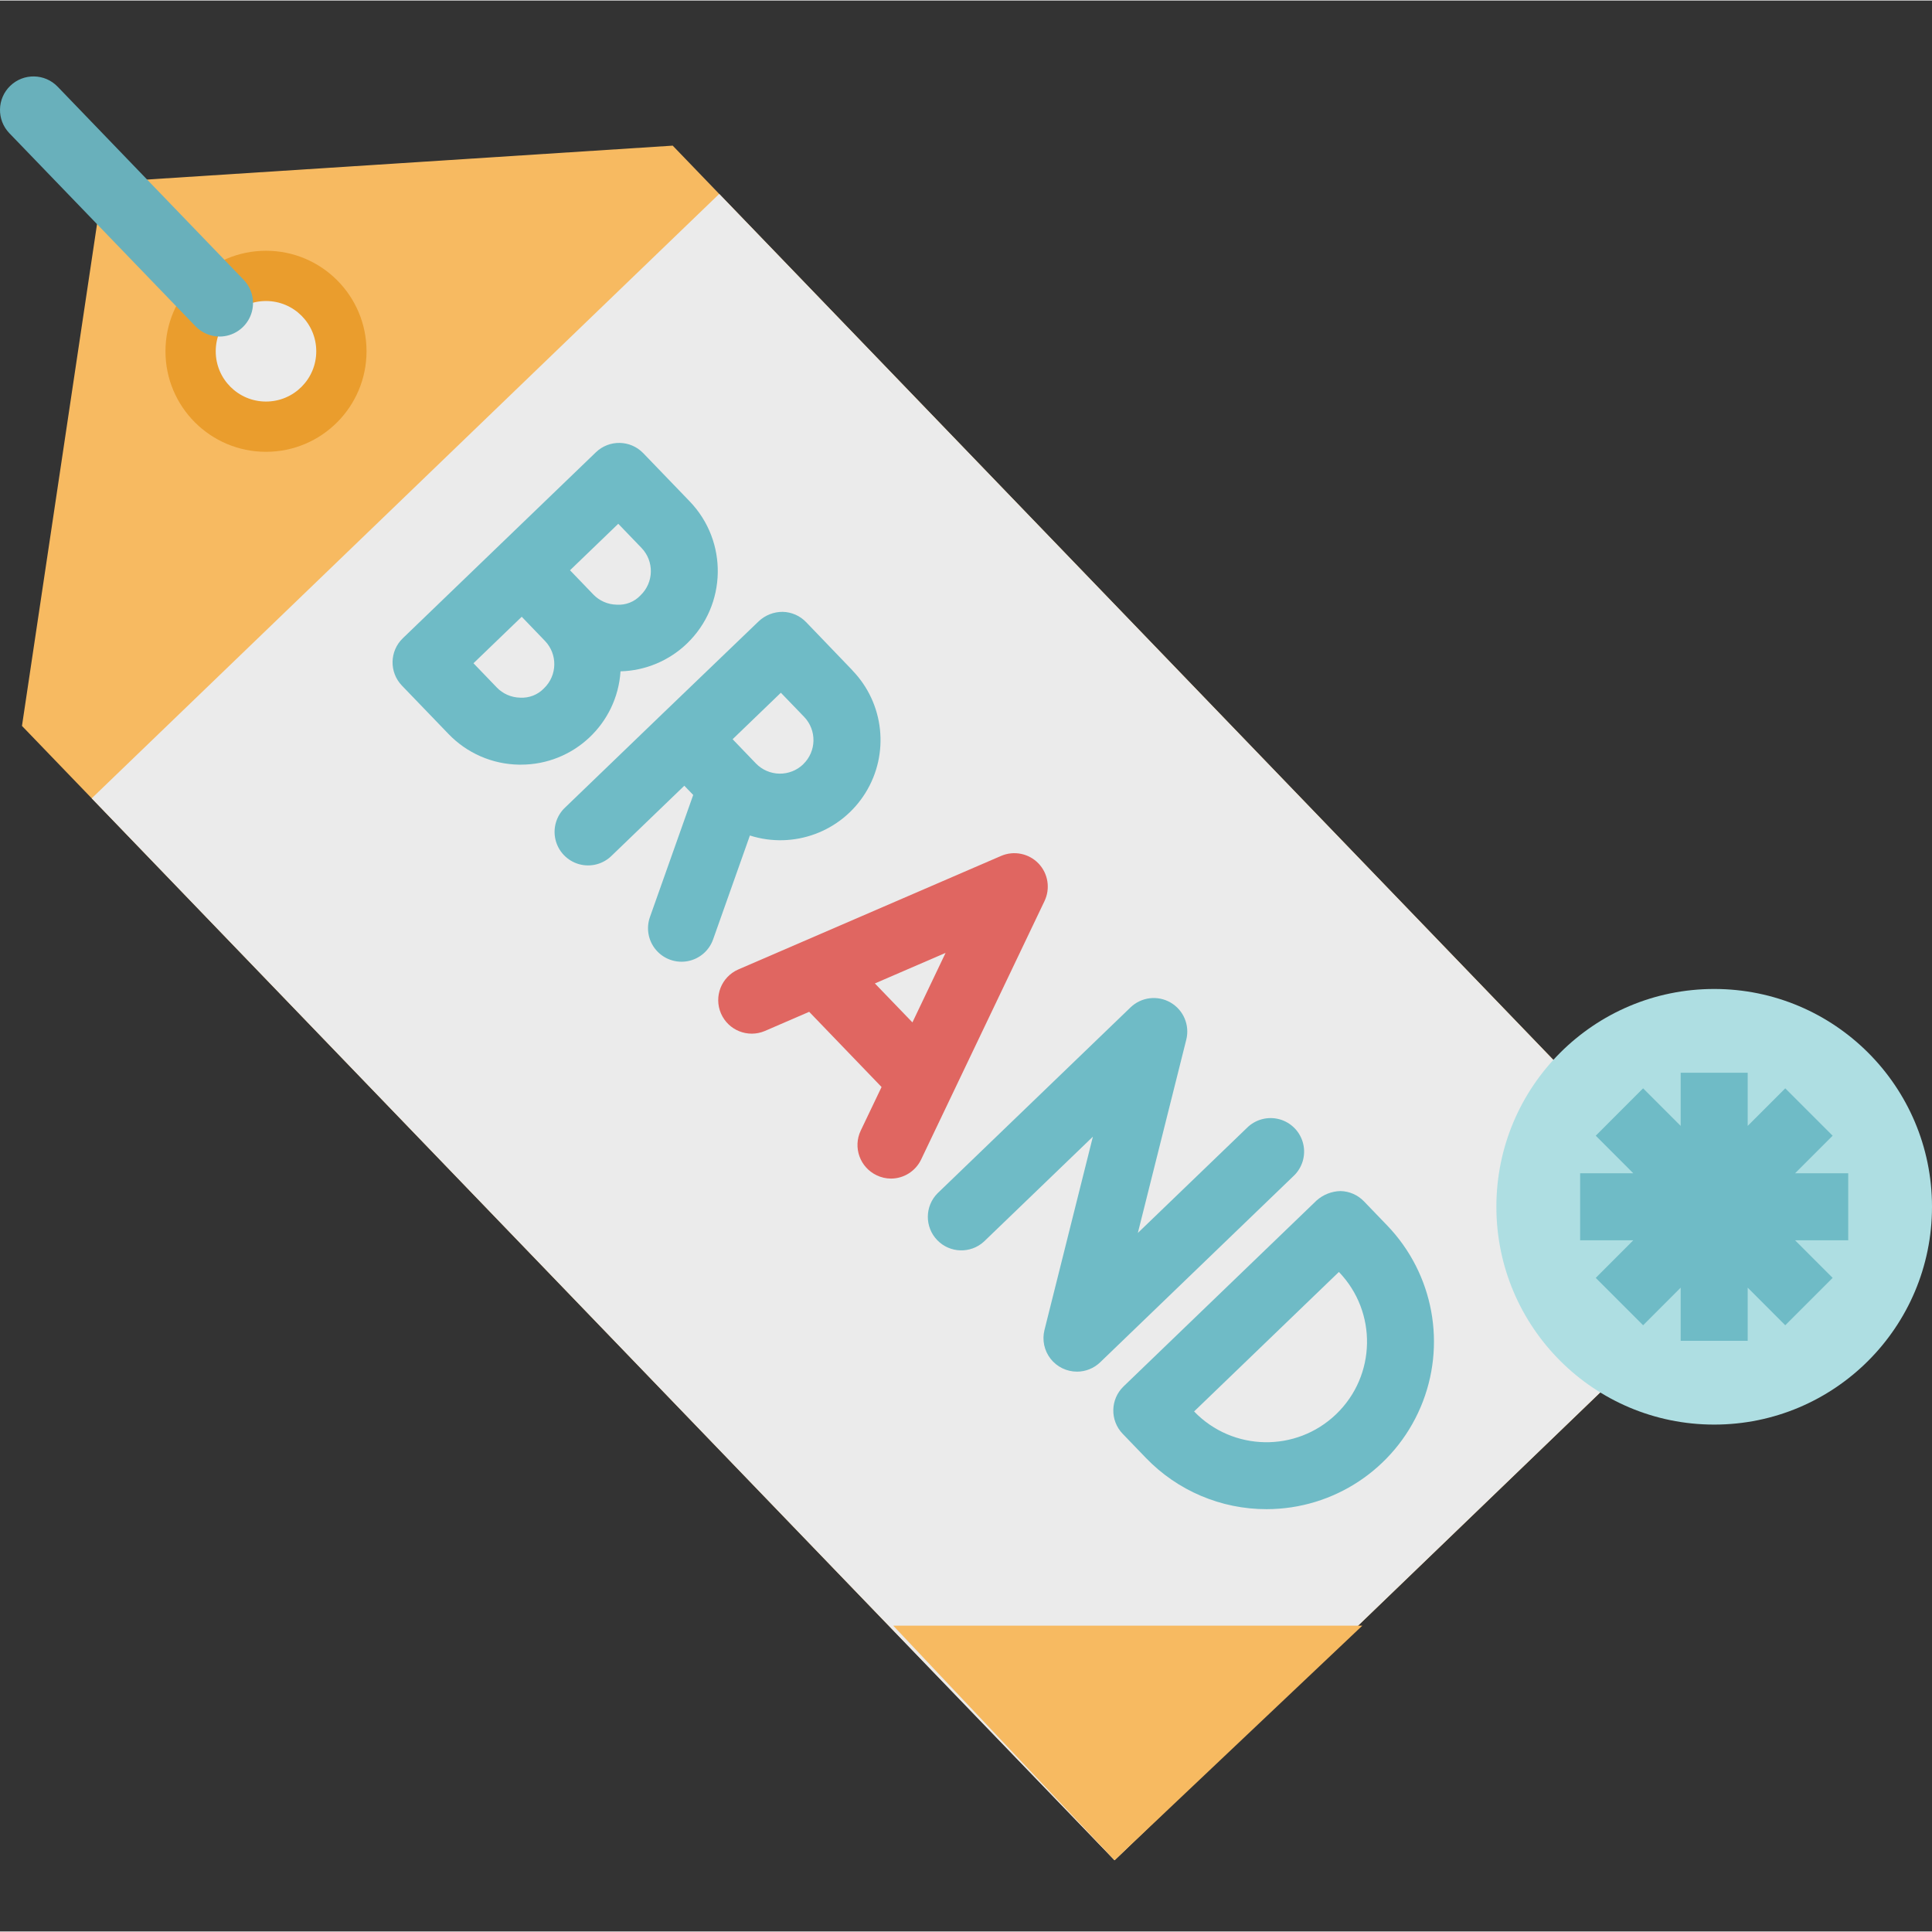
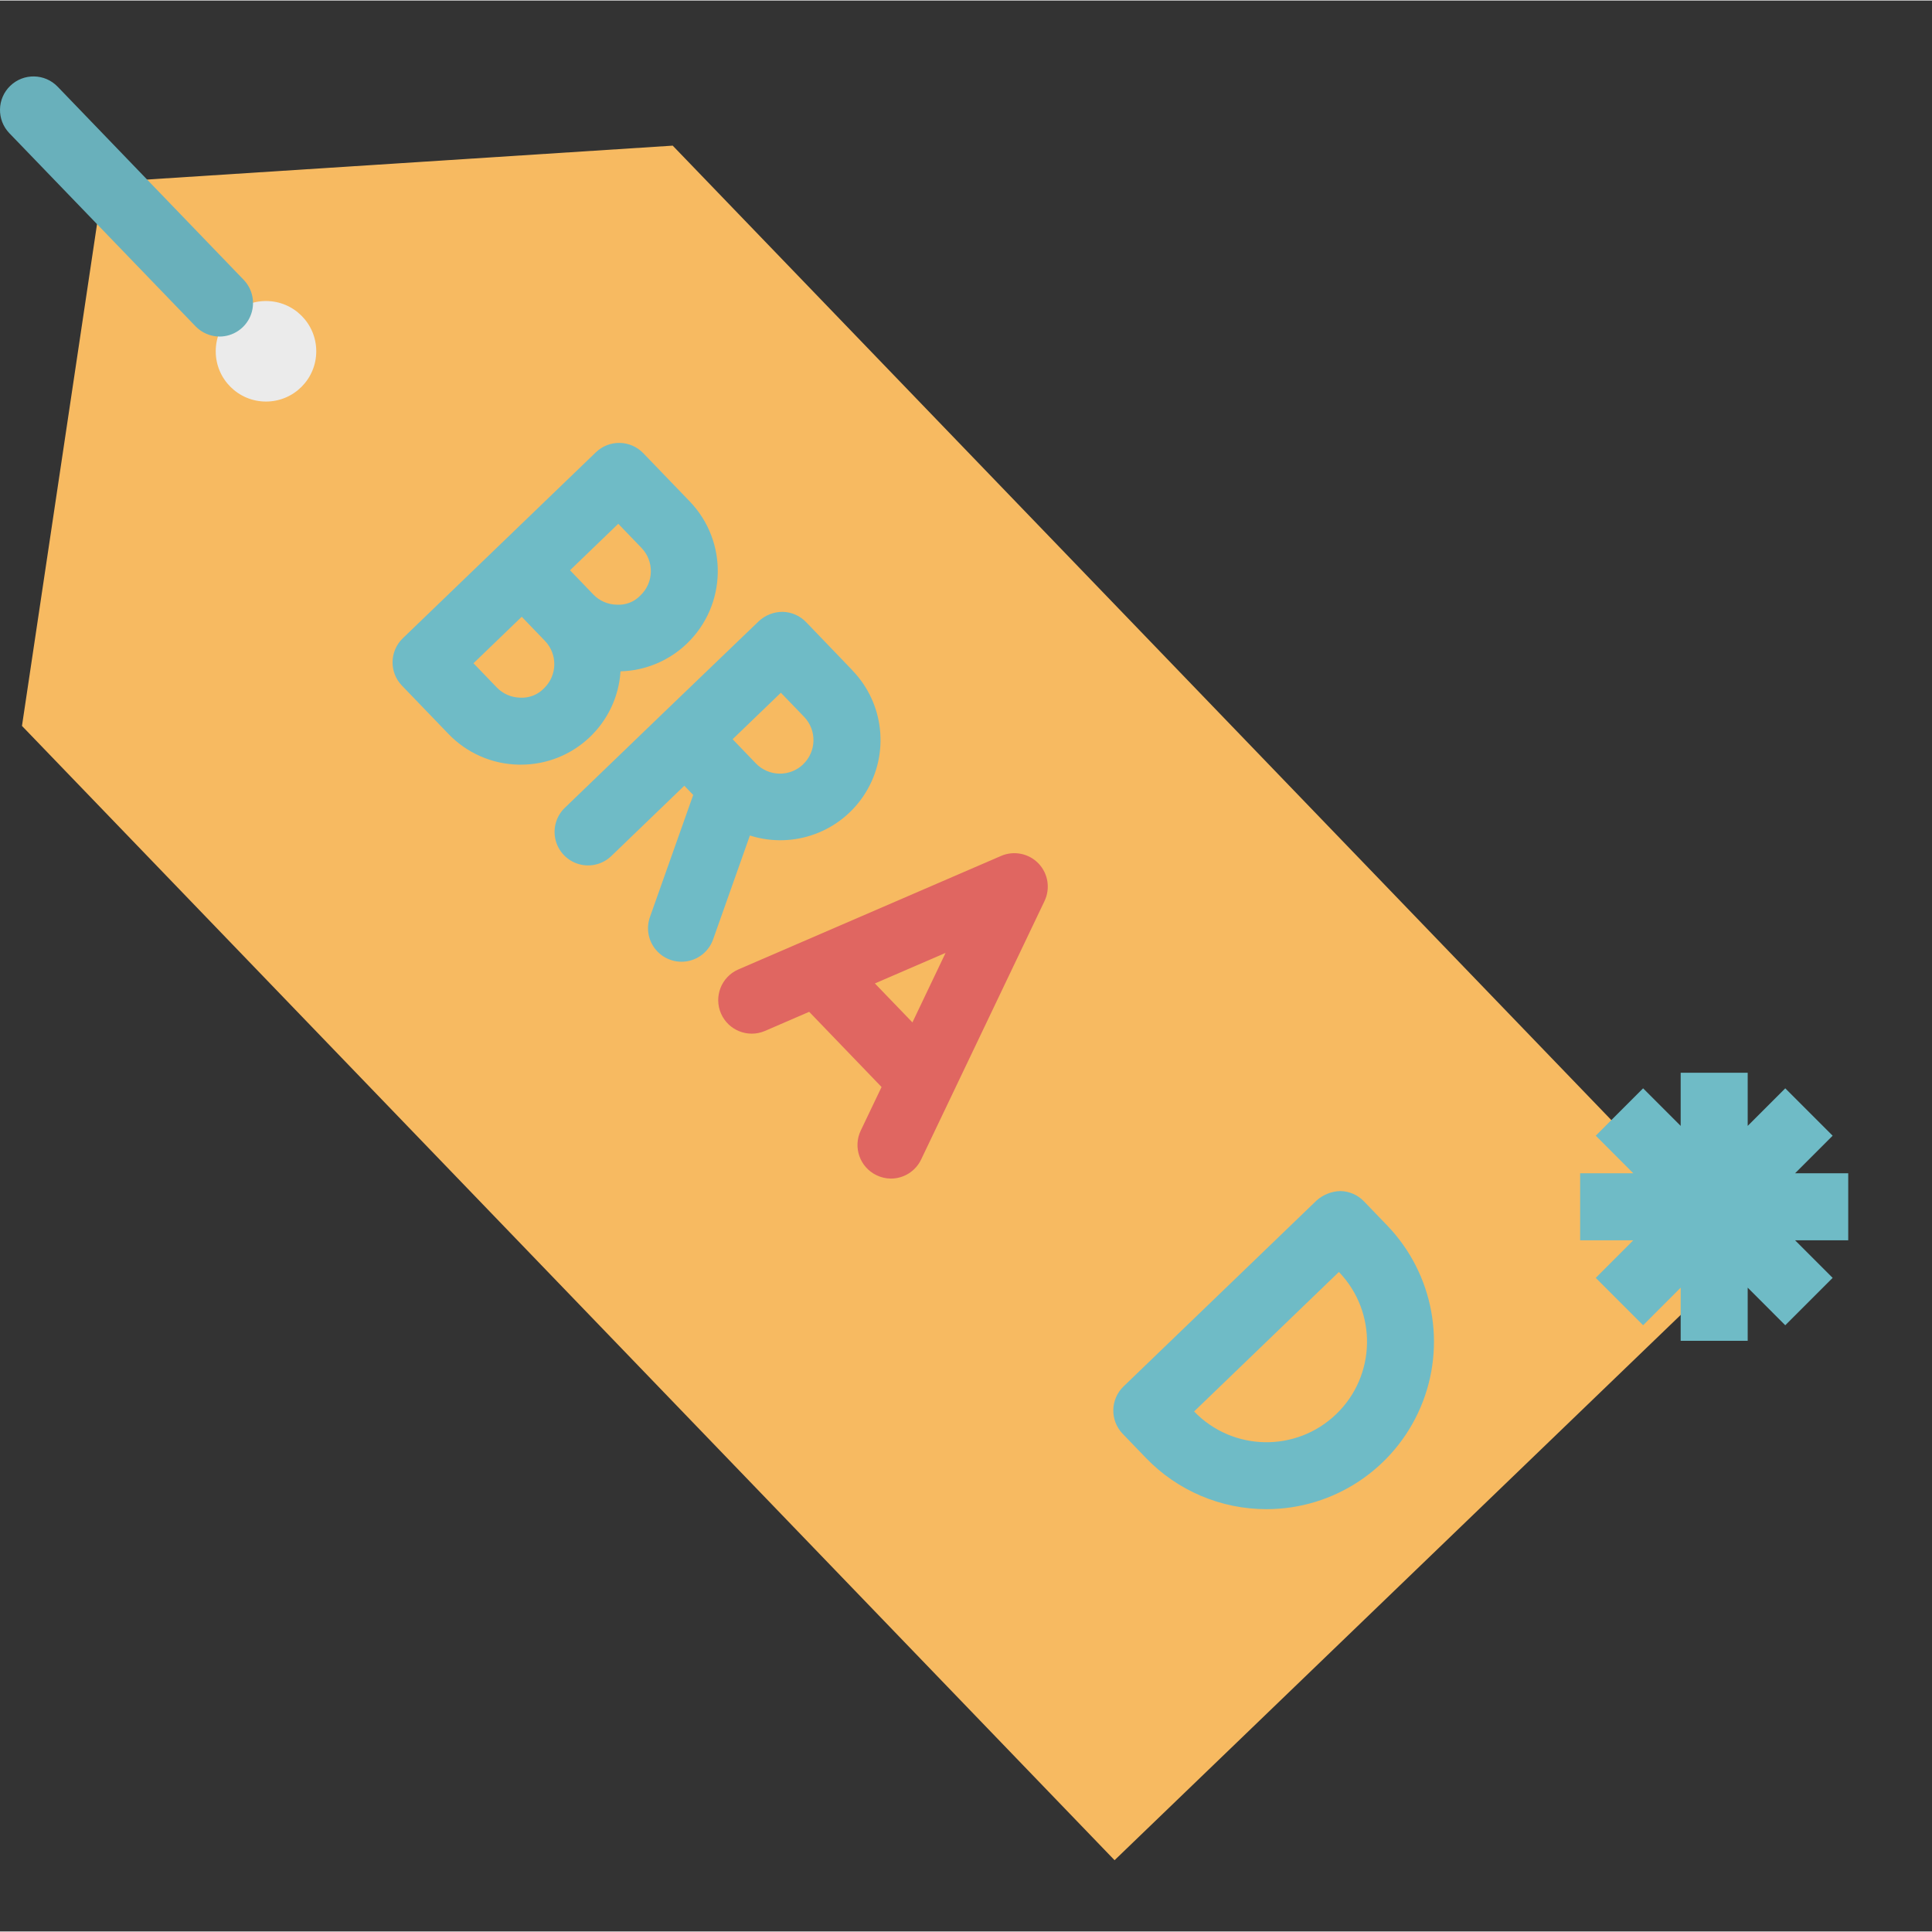
<svg xmlns="http://www.w3.org/2000/svg" height="461pt" viewBox="0 -18 461.247 461" width="461pt">
  <rect x="0" y="-18" width="461.247" height="461" fill="#333333" stroke="none" />
  <path d="m415.902 281.688-149.809 144.297-260.848-270.801 19.41-129.77 135.949-8.766zm0 0" fill="#f7ba61" />
-   <path d="m21.898 172.469 149.809-144.297 244.195 253.52-149.809 144.297zm0 0" fill="#ebebeb" />
-   <path d="m87.504 65.742c0 13.254-10.746 24-24 24s-24-10.746-24-24c0-13.254 10.746-24 24-24s24 10.746 24 24zm0 0" fill="#ea9d2d" />
  <path d="m75.504 65.742c0 6.629-5.375 12-12 12-6.629 0-12-5.371-12-12 0-6.629 5.371-12 12-12 6.625 0 12 5.371 12 12zm0 0" fill="#ebebeb" />
  <path d="m164.672 101.59-11.105-11.527c-3.066-3.176-8.125-3.27-11.305-.207l-46.094 44.398c-3.184 3.066-3.273 8.133-.207 11.312l11.094 11.52c4.395 4.59 10.445 7.234 16.801 7.344h.465c12.578.031 23.012-9.727 23.824-22.277 5.926-.16 11.582-2.523 15.855-6.633 9.551-9.184 9.852-24.375.672-33.93zm-34.793 44.609c-1.477 1.547-3.559 2.363-5.695 2.238-2.121-.039-4.137-.922-5.602-2.453l-5.543-5.762 11.52-11.098 5.543 5.762c3.062 3.184 2.965 8.25-.223 11.312zm23.047-22.199c-1.465 1.566-3.555 2.387-5.695 2.238-2.117-.035-4.133-.918-5.598-2.449l-5.547-5.766 11.52-11.098 5.547 5.762c3.062 3.184 2.961 8.25-.227 11.312zm0 0" fill="#6fbbc6" />
  <path d="m247.926 188.016c-2.312-2.402-5.875-3.117-8.934-1.793l-62.754 27.113c-4.02 1.773-5.855 6.457-4.113 10.488 1.742 4.035 6.41 5.906 10.457 4.199l10.602-4.586 17.281 17.953-4.969 10.398c-1.902 3.988-.211 8.762 3.773 10.664 1.074.523 2.25.797 3.441.801 3.074-.008 5.875-1.777 7.199-4.551l29.449-61.688c1.445-3.008.875-6.594-1.434-9zm-39.055 28.648 16.879-7.297-7.918 16.598zm0 0" fill="#e06661" />
  <g fill="#6fbbc6">
    <path d="m203.52 141.926-11.074-11.527c-1.469-1.523-3.48-2.406-5.598-2.449-2.113-.008-4.152.789-5.695 2.234l-23.105 22.199-23.047 22.199c-2.145 1.961-3.059 4.934-2.383 7.758.672 2.828 2.828 5.066 5.625 5.852 2.797.781 5.801-.016 7.844-2.082l17.289-16.648 2.121 2.203-10.297 29.055c-.996 2.703-.457 5.734 1.402 7.93 1.863 2.199 4.762 3.227 7.594 2.691 2.828-.535 5.152-2.551 6.082-5.277l8.754-24.719c10.441 3.328 21.812-.863 27.59-10.176 5.781-9.312 4.492-21.363-3.125-29.242zm-11.746 22.402c-1.527 1.477-3.578 2.285-5.703 2.25-2.125-.039-4.148-.922-5.625-2.453l-5.543-5.766 11.52-11.098 5.555 5.762c3.059 3.184 2.961 8.25-.227 11.312zm0 0" />
-     <path d="m257.109 309.344c-2.461-.004-4.785-1.141-6.301-3.082-1.512-1.941-2.047-4.473-1.449-6.863l11.559-46.152-26.008 25.047c-3.199 2.93-8.152 2.773-11.16-.352-3.012-3.125-2.98-8.078.066-11.168l46.094-44.398c2.57-2.469 6.465-2.941 9.551-1.152 3.086 1.785 4.617 5.398 3.754 8.855l-11.566 46.152 26.008-25.047c2.043-2.066 5.047-2.863 7.844-2.082 2.797.785 4.953 3.023 5.625 5.852.676 2.828-.238 5.797-2.383 7.758l-46.086 44.398c-1.492 1.434-3.477 2.234-5.547 2.234zm0 0" />
    <path d="m302.375 342.176c-10.863.012-21.266-4.406-28.801-12.234l-5.551-5.766c-3.059-3.184-2.961-8.242.215-11.305l46.098-44.402c1.574-1.395 3.59-2.191 5.695-2.238 2.117.043 4.133.93 5.602 2.457l5.543 5.758c11.113 11.555 14.254 28.629 7.98 43.383s-20.75 24.336-36.781 24.348zm-17.297-23.328c9.199 9.543 24.391 9.828 33.938.633 9.547-9.199 9.828-24.391.633-33.938zm0 0" />
  </g>
  <path d="m52.445 62.223c-2.176.004-4.258-.883-5.766-2.449l-44.441-46.094c-3.066-3.184-2.969-8.25.211-11.316 3.184-3.066 8.25-2.973 11.316.211l44.402 46.098c2.227 2.309 2.855 5.727 1.602 8.68-1.254 2.953-4.152 4.871-7.363 4.871zm0 0" fill="#69b0bb" />
-   <path d="m213.246 369.984h112l-59.152 56zm0 0" fill="#f7ba61" />
-   <path d="m461.246 269.984c0 28.719-23.281 52-52 52s-52-23.281-52-52 23.281-52 52-52 52 23.281 52 52zm0 0" fill="#aedee2" />
  <path d="m441.246 261.984h-12.688l8.969-8.969-11.312-11.312-8.969 8.969v-12.688h-16v12.688l-8.969-8.969-11.309 11.312 8.965 8.969h-12.688v16h12.688l-8.965 8.973 11.309 11.312 8.969-8.977v12.691h16v-12.691l8.969 8.977 11.312-11.312-8.969-8.973h12.688zm0 0" fill="#6fbbc6" />
</svg>